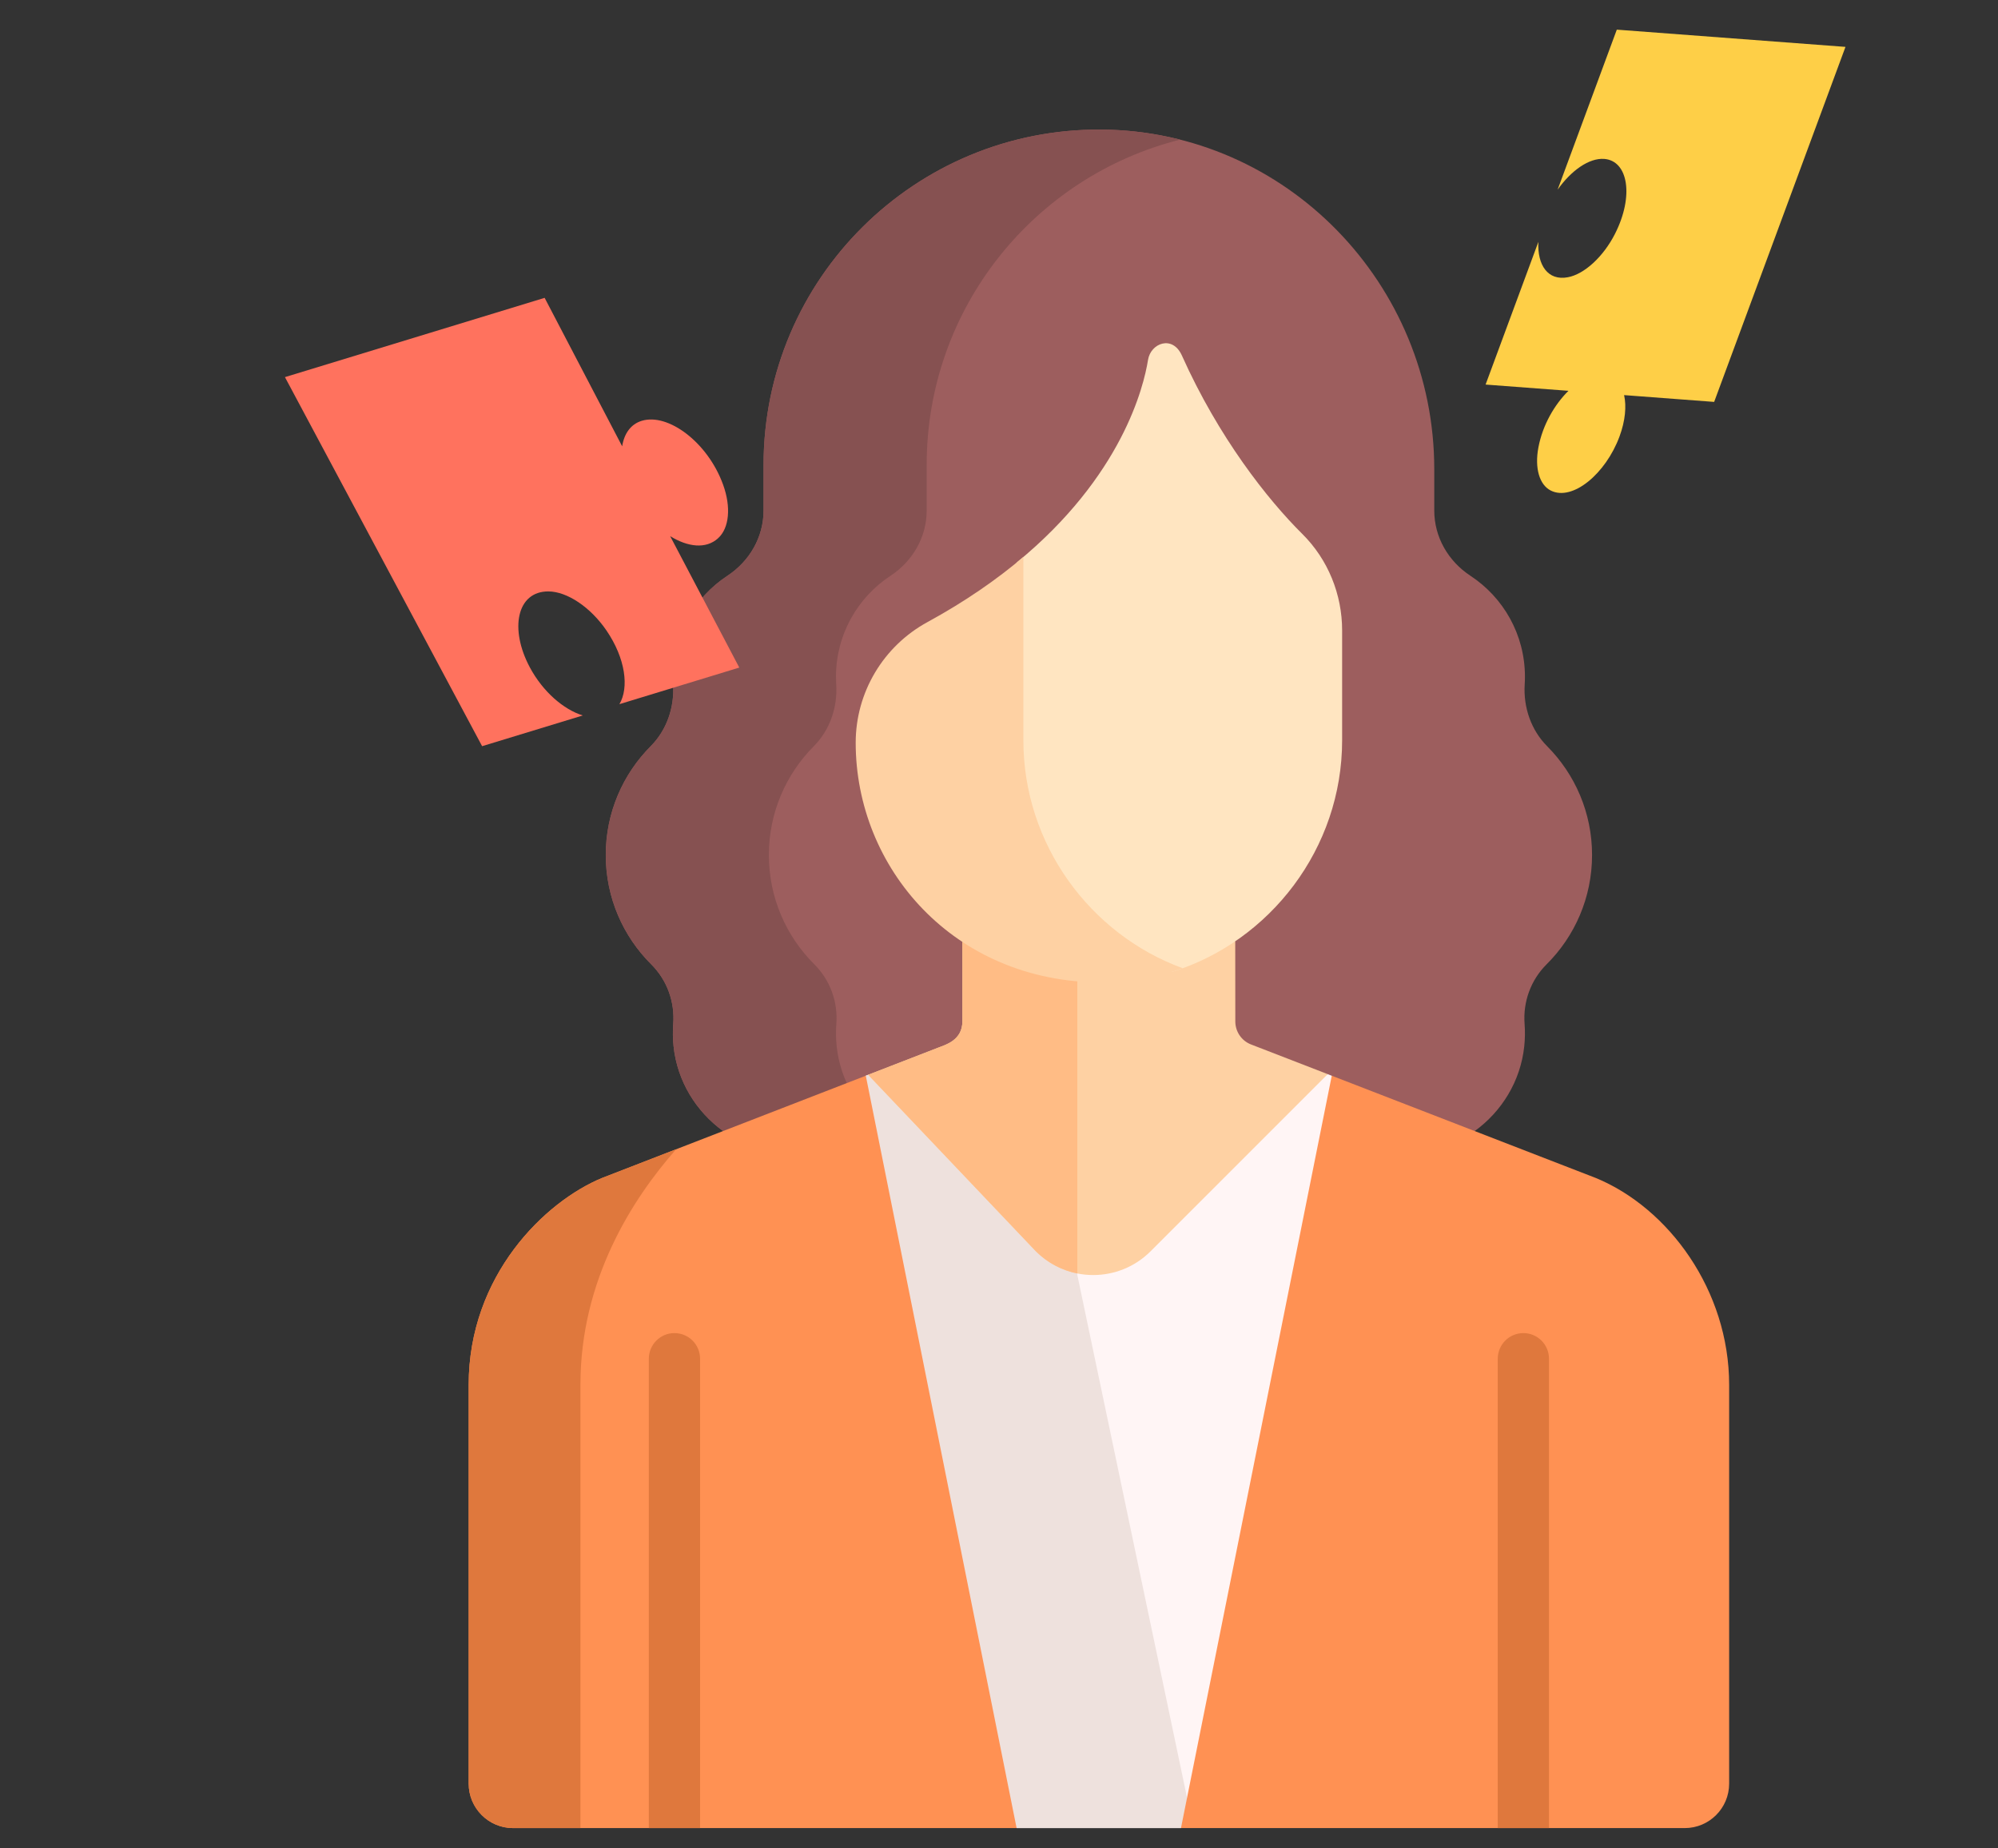
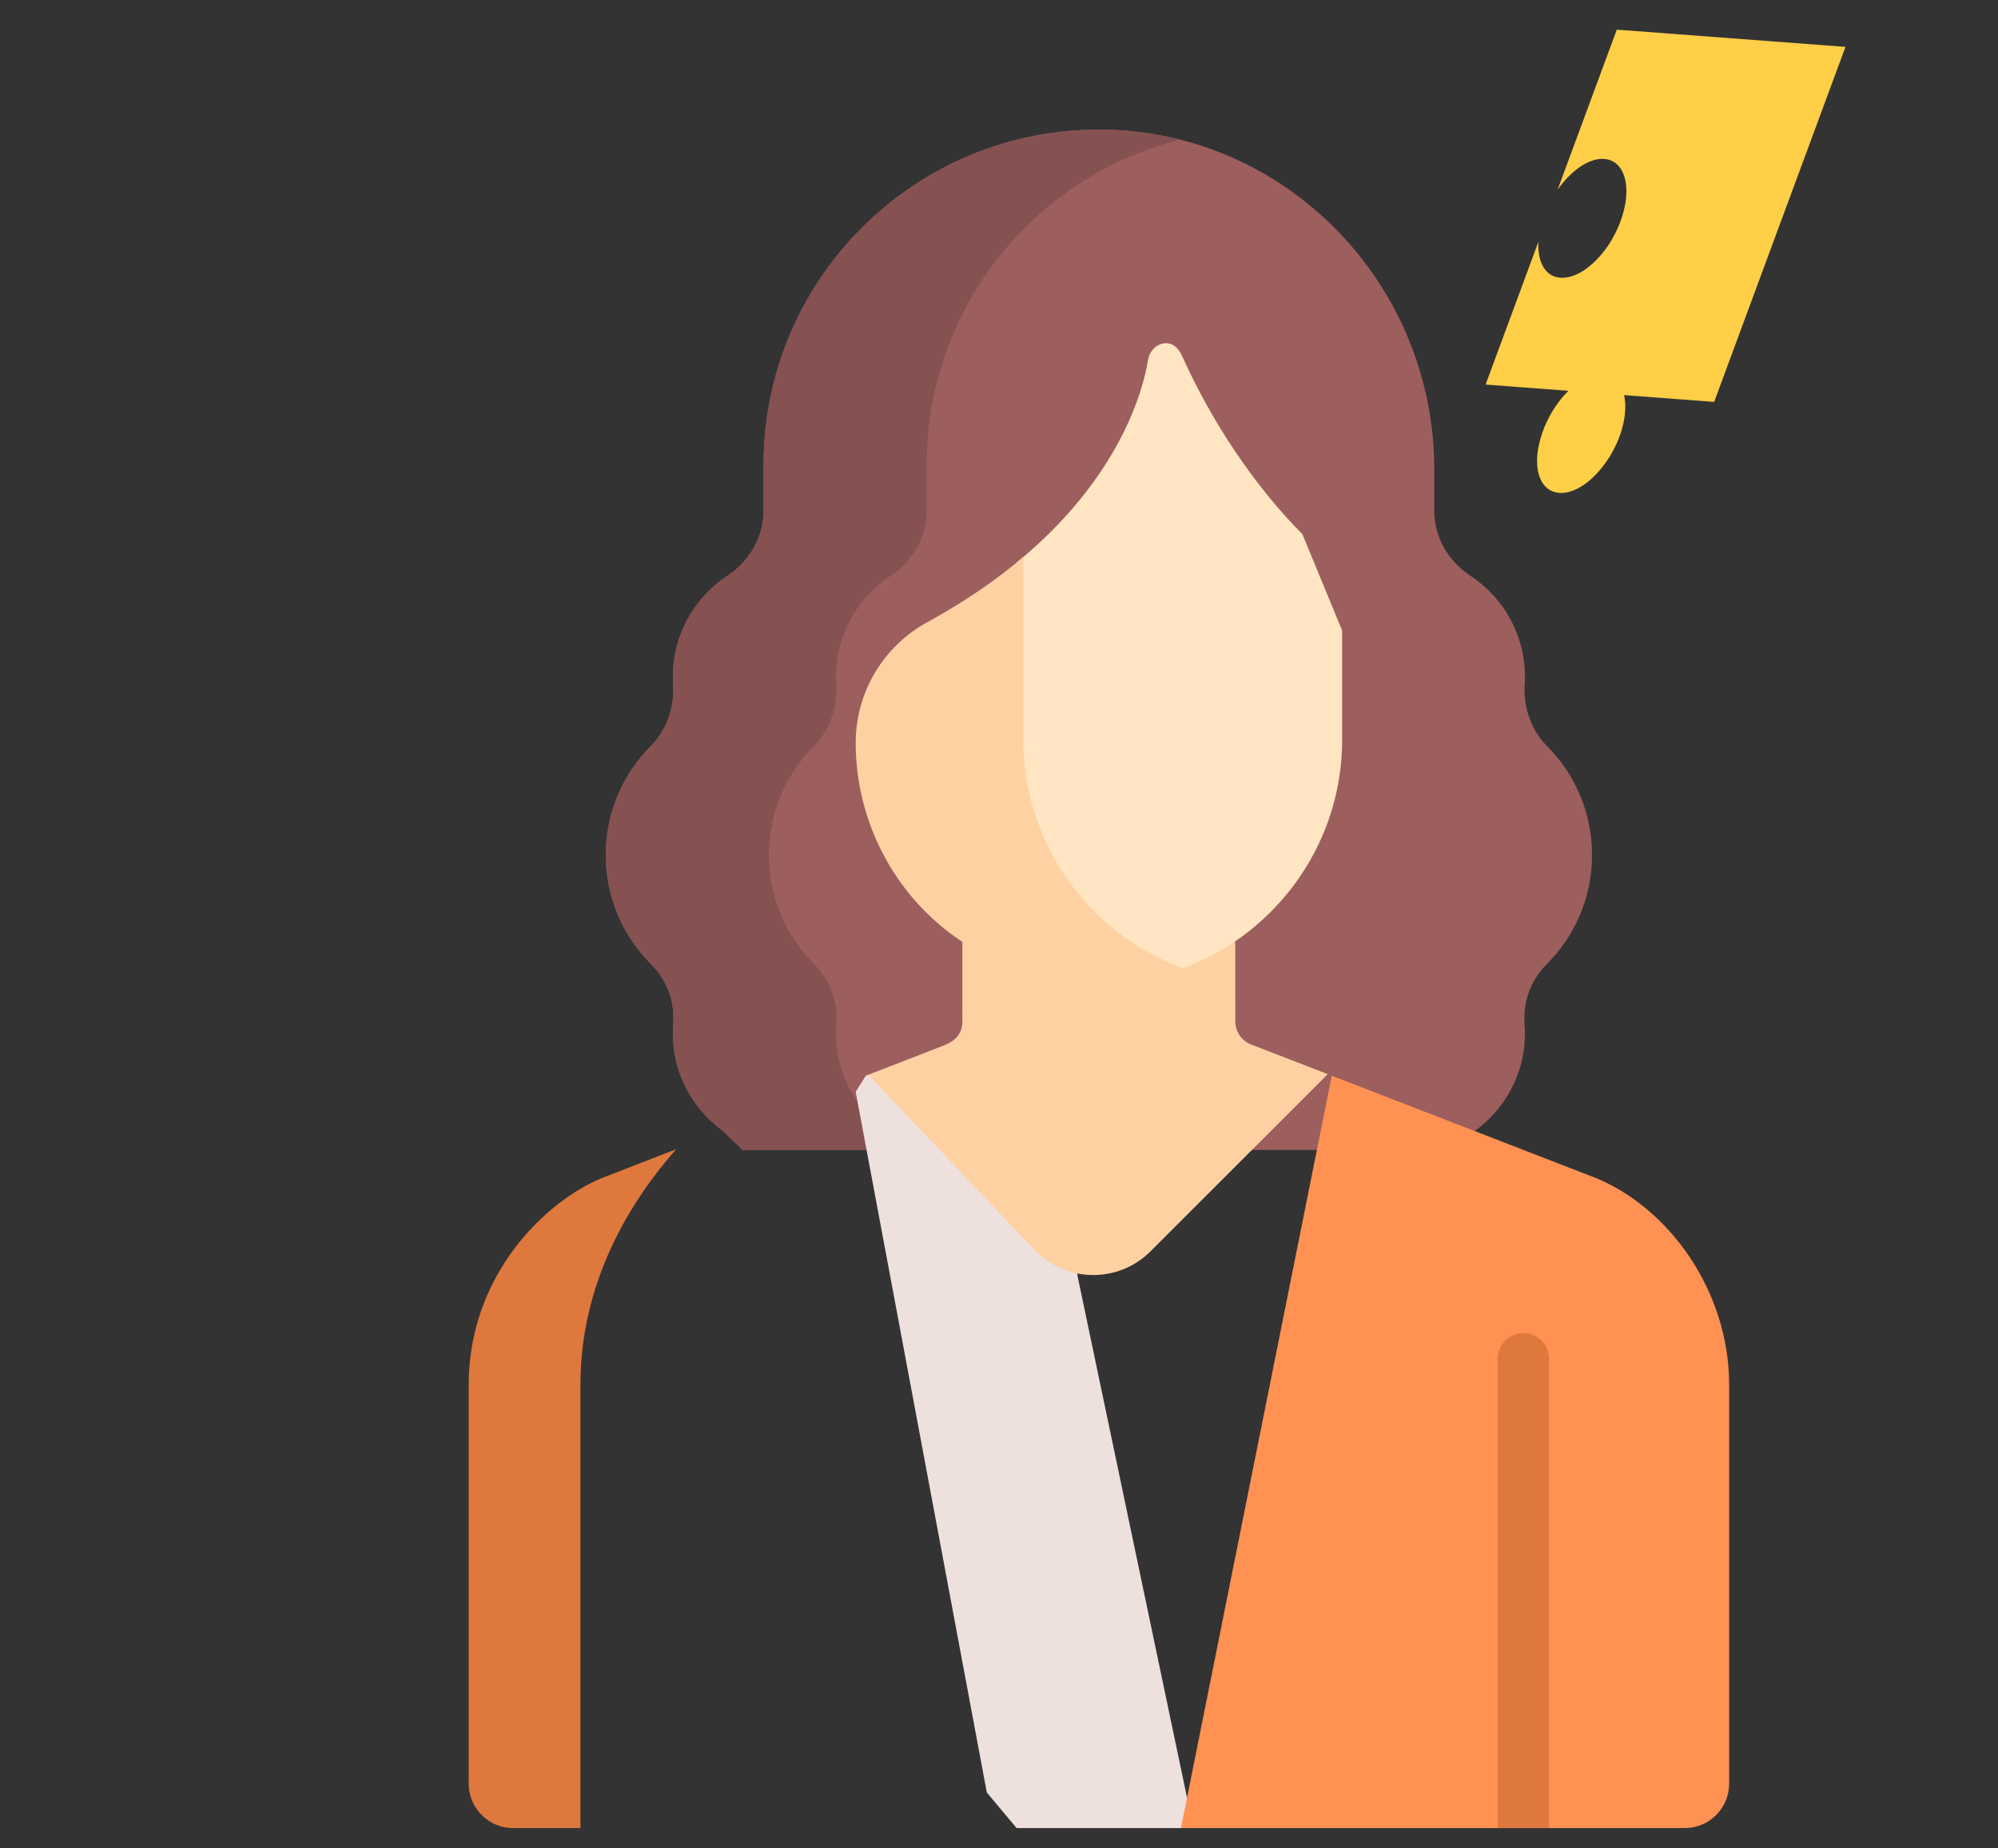
<svg xmlns="http://www.w3.org/2000/svg" width="80" height="74" viewBox="0 0 80 74" fill="none">
  <rect x="0" y="0" width="80" height="74" fill="#333333" stroke="none" />
  <g clip-path="url(#clip0_1817_8594)">
    <path d="M63.746 34.23C63.746 32.53 63.059 30.991 61.948 29.875C61.301 29.225 60.992 28.313 61.049 27.398C61.056 27.297 61.059 27.195 61.059 27.093C61.059 25.402 60.191 23.915 58.876 23.051C57.988 22.468 57.428 21.502 57.428 20.441V18.783C57.428 11.379 51.505 5.242 44.101 5.187C36.639 5.133 30.573 11.165 30.573 18.614V20.441C30.573 21.502 30.013 22.468 29.126 23.051C27.811 23.915 26.943 25.402 26.943 27.093C26.943 27.195 26.946 27.297 26.952 27.398C27.009 28.313 26.701 29.225 26.054 29.875C24.942 30.992 24.255 32.53 24.255 34.23C24.255 35.94 24.951 37.488 26.075 38.606C26.709 39.237 27.024 40.106 26.956 40.998C26.934 41.289 26.938 41.587 26.97 41.89C27.118 43.284 27.872 44.499 28.953 45.281L29.736 46.038H57.811L59.047 45.282C60.128 44.5 60.883 43.285 61.031 41.89C61.063 41.587 61.067 41.289 61.045 40.998C60.977 40.106 61.292 39.237 61.926 38.606C63.05 37.488 63.746 35.94 63.746 34.23Z" fill="#9D5E5E" />
    <path d="M33.501 41.89C33.468 41.587 33.465 41.289 33.487 40.999C33.555 40.106 33.239 39.237 32.605 38.606C31.482 37.488 30.786 35.941 30.786 34.23C30.786 32.53 31.473 30.992 32.584 29.875C33.231 29.225 33.54 28.313 33.482 27.398C33.476 27.297 33.473 27.195 33.473 27.093C33.473 25.403 34.341 23.915 35.656 23.051C36.543 22.468 37.104 21.502 37.104 20.441V18.614C37.104 12.33 41.421 7.054 47.252 5.59C46.243 5.335 45.188 5.195 44.102 5.187C36.639 5.133 30.573 11.165 30.573 18.614V20.441C30.573 21.502 30.013 22.468 29.126 23.051C27.811 23.915 26.943 25.402 26.943 27.093C26.943 27.195 26.946 27.297 26.952 27.398C27.009 28.313 26.701 29.225 26.054 29.875C24.942 30.992 24.255 32.53 24.255 34.23C24.255 35.94 24.951 37.488 26.075 38.606C26.709 39.237 27.024 40.106 26.956 40.998C26.934 41.289 26.938 41.587 26.97 41.89C27.118 43.284 27.872 44.499 28.953 45.281L29.736 46.038H36.266L35.483 45.281C34.402 44.499 33.649 43.284 33.501 41.89Z" fill="#865151" />
-     <path d="M53.323 43.066C53.269 43.045 53.216 43.025 53.162 43.004L52.019 43.507L43.673 50.439L35.623 43.256L34.761 43.03C34.73 43.042 34.699 43.054 34.667 43.066L34.262 43.712L39.512 71.761L40.706 73.187H47.286L47.858 72.547L53.981 43.895L53.323 43.066Z" fill="#FFF5F5" />
    <path d="M43.137 51.046V49.961L35.623 43.256L34.761 43.029C34.73 43.042 34.699 43.054 34.667 43.066L34.262 43.712L39.512 71.761L40.706 73.187H47.286L47.69 72.736L43.137 51.046Z" fill="#EEE1DD" />
    <path d="M50.093 41.815C49.714 41.669 49.463 41.304 49.462 40.896L49.459 37.685L48.029 37.452H39.211L38.533 37.705L38.534 40.89C38.534 41.646 37.859 41.828 37.572 41.94V41.94C37.505 41.965 36.492 42.358 34.761 43.029L41.475 50.094C42.744 51.363 44.802 51.363 46.07 50.094L53.162 43.003C51.512 42.364 50.285 41.889 50.093 41.815Z" fill="#FED1A3" />
-     <path d="M43.136 50.983V37.452H39.211L38.533 37.705L38.534 40.89C38.534 41.646 37.859 41.828 37.572 41.94V41.94C37.505 41.965 36.492 42.358 34.761 43.029L41.475 50.094C41.947 50.566 42.528 50.862 43.136 50.983Z" fill="#FFBC85" />
-     <path d="M34.667 43.066C30.741 44.588 24.216 47.117 24.108 47.159C21.824 48.099 18.766 51.056 18.766 55.444V71.407C18.766 72.39 19.563 73.187 20.546 73.187H40.705L34.667 43.066Z" fill="#FF9153" />
    <path d="M53.324 43.066L47.286 73.187H67.455C68.438 73.187 69.235 72.39 69.235 71.407C69.235 69.936 69.235 57.175 69.235 55.444C69.235 51.665 66.816 48.362 63.894 47.159C63.432 46.98 57.264 44.592 53.324 43.066Z" fill="#FF9153" />
-     <path d="M28.031 73.187V54.397C28.031 53.83 27.572 53.37 27.005 53.37C26.438 53.37 25.979 53.83 25.979 54.397V73.187H28.031Z" fill="#DF783D" />
    <path d="M62.022 73.187V54.397C62.022 53.83 61.563 53.37 60.996 53.37C60.429 53.37 59.97 53.83 59.97 54.397V73.187H62.022Z" fill="#DF783D" />
-     <path d="M52.145 21.377C50.751 19.995 48.791 17.511 47.323 14.233C46.95 13.401 46.074 13.735 45.967 14.408C45.798 15.47 44.932 19.059 40.717 22.515V29.592C40.717 33.754 43.287 37.386 46.918 38.912C50.855 37.691 53.739 33.962 53.739 29.64V25.242C53.739 23.794 53.173 22.396 52.145 21.377Z" fill="#FFE5C1" />
+     <path d="M52.145 21.377C50.751 19.995 48.791 17.511 47.323 14.233C46.95 13.401 46.074 13.735 45.967 14.408C45.798 15.47 44.932 19.059 40.717 22.515V29.592C40.717 33.754 43.287 37.386 46.918 38.912C50.855 37.691 53.739 33.962 53.739 29.64V25.242Z" fill="#FFE5C1" />
    <path d="M40.976 29.64V22.298C39.928 23.187 38.664 24.071 37.136 24.905C35.367 25.869 34.262 27.719 34.262 29.734C34.262 34.739 38.174 39.313 44.1 39.333C45.242 39.337 46.339 39.135 47.357 38.763C43.647 37.409 40.976 33.799 40.976 29.64Z" fill="#FED1A3" />
    <path d="M23.241 55.428C23.241 51.242 25.313 48.005 27.074 46.009C25.38 46.666 24.154 47.141 24.108 47.159C21.824 48.099 18.766 51.056 18.766 55.444V71.407C18.766 72.39 19.563 73.187 20.546 73.187H23.241C23.241 68.094 23.241 60.114 23.241 55.428Z" fill="#DF783D" />
  </g>
-   <path d="M28.955 19.41C29.278 20.304 29.2 21.142 28.752 21.548C28.264 21.994 27.534 21.897 26.834 21.466L29.601 26.726L29.293 26.82L24.801 28.191C25.192 27.532 25.05 26.364 24.282 25.24C23.648 24.313 22.712 23.68 21.956 23.677C20.695 23.673 20.39 25.175 21.214 26.716C21.735 27.691 22.566 28.407 23.335 28.643L19.304 29.873L11.409 15.098L21.402 12.048L21.807 11.924L24.912 17.868C24.989 17.365 25.252 16.983 25.693 16.848C26.747 16.522 28.343 17.708 28.955 19.41Z" fill="#FF725E" />
  <path d="M62.095 19.64C61.636 19.411 61.441 18.735 61.598 17.911C61.768 17.01 62.245 16.195 62.801 15.646L59.483 15.396L61.597 9.682C61.549 10.611 61.976 11.25 62.775 11.1C63.434 10.979 64.195 10.282 64.661 9.368C65.437 7.845 65.188 6.434 64.233 6.362C63.628 6.317 62.909 6.826 62.367 7.594L64.737 1.187L73.893 1.877L68.635 16.09L65.029 15.818C65.128 16.261 65.078 16.844 64.846 17.472C64.295 18.966 62.966 20.075 62.095 19.64Z" fill="#FECF47" />
  <defs>
    <clipPath id="clip0_1817_8594">
      <rect width="68" height="68" fill="white" transform="translate(10 5.187)" />
    </clipPath>
  </defs>
</svg>